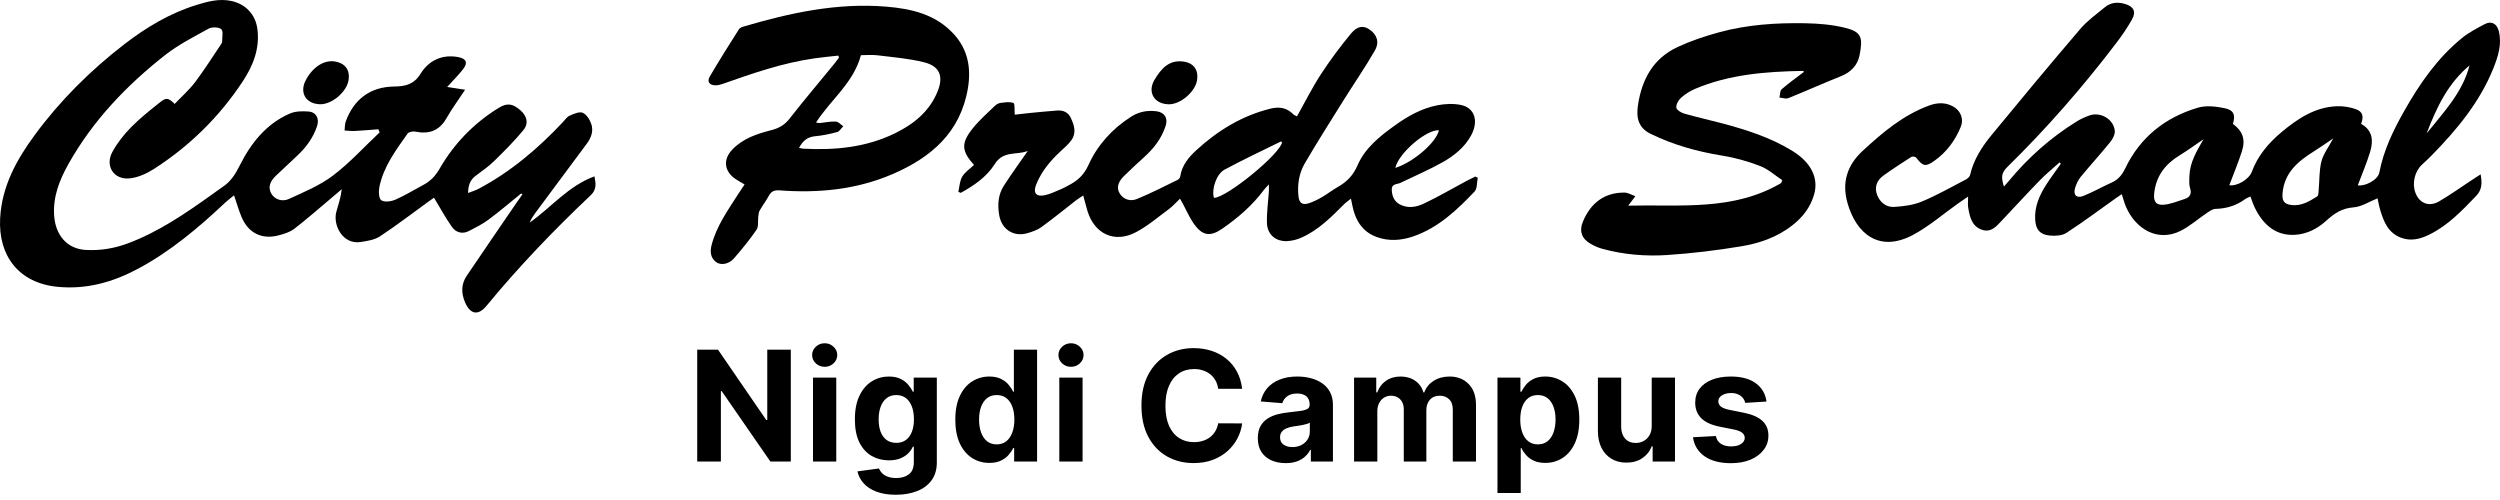
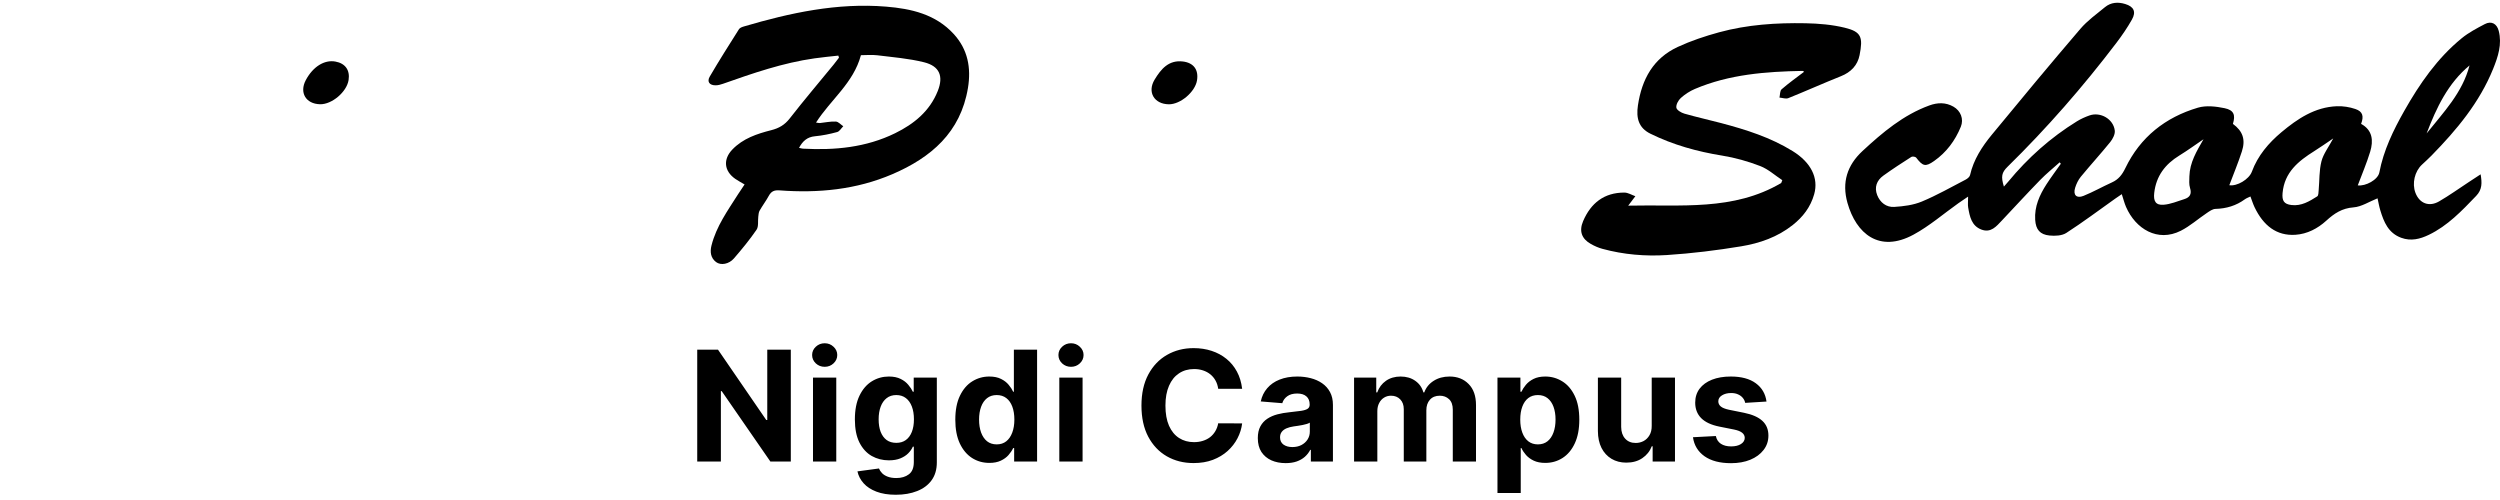
<svg xmlns="http://www.w3.org/2000/svg" width="520" height="104" viewBox="0 0 520 104" fill="none">
-   <path d="M108.394 40.25C106.144 42.068 103.942 43.953 101.622 45.678C100.37 46.612 98.941 47.319 97.549 48.044C96.168 48.763 94.831 48.368 94.004 47.202C92.669 45.321 91.573 43.27 90.272 41.119C89.998 41.315 89.527 41.639 89.066 41.973C85.738 44.384 82.474 46.896 79.042 49.154C77.918 49.895 76.385 50.13 75.002 50.339C71.247 50.905 69.216 46.792 69.955 44.072C70.364 42.573 70.892 41.104 71.088 39.348C70.441 39.898 69.796 40.452 69.146 41C66.505 43.215 63.919 45.504 61.189 47.603C60.264 48.316 59.006 48.68 57.842 48.98C54.45 49.849 51.656 48.451 50.279 45.219C49.687 43.833 49.278 42.368 48.679 40.63C48.09 41.113 47.44 41.584 46.856 42.132C41.241 47.41 35.388 52.361 28.53 55.993C23.333 58.744 17.889 60.24 11.95 59.656C3.905 58.863 -0.404 53.197 0.03 45.366C0.396 38.699 3.468 33.188 7.272 28.02C12.561 20.839 18.851 14.606 25.895 9.175C30.463 5.653 35.412 2.7 40.966 1.002C43.266 0.298 45.638 -0.344 48.148 0.209C51.119 0.864 53.156 3.021 53.543 6.069C54.065 10.163 52.618 13.706 50.444 16.999C45.601 24.318 39.452 30.352 32.096 35.094C30.567 36.083 28.716 36.93 26.942 37.105C23.663 37.429 21.797 34.516 23.367 31.616C24.39 29.724 25.785 27.971 27.299 26.435C29.183 24.523 31.312 22.84 33.422 21.169C34.588 20.248 35.101 20.395 36.331 21.613C37.757 20.114 39.336 18.73 40.576 17.09C42.499 14.551 44.197 11.84 45.983 9.196C46.096 9.031 46.212 8.82 46.209 8.633C46.197 7.743 46.481 6.445 46.026 6.069C45.467 5.61 44.087 5.582 43.388 5.965C40.282 7.672 37.07 9.309 34.301 11.488C26.286 17.791 19.3 25.104 14.255 34.079C12.368 37.432 10.958 40.985 11.269 44.965C11.556 48.659 13.721 51.774 17.892 51.991C20.909 52.147 23.779 51.67 26.548 50.639C33.046 48.221 38.701 44.311 44.295 40.315C44.957 39.84 45.608 39.351 46.282 38.901C47.953 37.793 48.92 36.312 49.852 34.449C52.169 29.816 55.369 25.728 60.337 23.599C61.482 23.109 62.926 23.103 64.206 23.201C65.778 23.32 66.471 24.685 65.949 26.239C65.137 28.66 63.677 30.655 61.824 32.38C60.334 33.767 58.859 35.174 57.375 36.566C56.276 37.597 55.65 38.91 56.419 40.25C57.177 41.569 58.771 41.985 60.059 41.395C63.219 39.95 66.523 38.586 69.259 36.514C72.755 33.867 75.75 30.56 78.963 27.534C78.874 27.32 78.785 27.105 78.697 26.888C77.076 27.01 75.454 27.157 73.83 27.24C73.115 27.277 72.392 27.182 71.674 27.148C71.748 26.521 71.702 25.851 71.912 25.276C73.598 20.637 77.03 18.067 81.94 17.999C84.291 17.969 86.071 17.601 87.485 15.328C89.164 12.626 91.863 11.274 95.213 11.855C97.008 12.164 97.396 13.048 96.266 14.465C95.301 15.674 94.202 16.772 93.011 18.088C94.266 18.281 95.28 18.44 96.742 18.666C95.317 20.826 93.976 22.647 92.862 24.599C91.359 27.228 89.207 27.956 86.373 27.378C85.875 27.277 85.027 27.436 84.776 27.788C82.34 31.233 79.772 34.642 78.908 38.901C78.724 39.804 78.792 41.324 79.317 41.664C80.004 42.105 81.375 41.909 82.251 41.526C84.248 40.654 86.117 39.492 88.049 38.466C89.546 37.674 90.559 36.612 91.466 35.042C94.459 29.868 98.562 25.627 103.674 22.47C105.499 21.341 106.635 21.536 108.226 22.922C109.618 24.134 110.022 25.67 108.843 27.09C106.938 29.388 104.816 31.515 102.675 33.601C101.515 34.733 100.132 35.633 98.849 36.634C97.82 37.435 97.39 38.497 97.359 40.143C98.22 39.807 98.916 39.605 99.545 39.274C106.232 35.734 111.909 30.902 117.066 25.416C117.518 24.933 117.924 24.302 118.489 24.055C119.353 23.675 120.522 23.155 121.224 23.464C122.03 23.819 122.708 24.936 123.008 25.863C123.462 27.277 122.971 28.654 122.064 29.868C118.473 34.681 114.898 39.51 111.319 44.335C110.88 44.929 110.47 45.55 110.177 46.297C114.66 43.145 118.189 38.684 123.649 36.679C123.939 38.182 124.137 39.415 122.864 40.617C115.194 47.854 107.909 55.461 101.197 63.609C99.466 65.711 97.805 65.399 96.733 62.893C95.915 60.978 95.9 59.108 97.081 57.361C100.522 52.263 104.006 47.193 107.475 42.114C107.863 41.545 108.269 40.991 108.666 40.428C108.574 40.37 108.486 40.309 108.394 40.25Z" fill="black" />
  <path d="M515.971 36.257C516.267 38.026 516.325 39.418 515.03 40.761C512.056 43.855 509.113 46.964 505.18 48.852C503.369 49.721 501.485 50.21 499.446 49.457C496.768 48.466 495.846 46.189 495.107 43.757C494.859 42.94 494.719 42.089 494.53 41.251C492.78 41.946 491.189 43.01 489.531 43.133C487.147 43.307 485.513 44.399 483.867 45.902C482.069 47.542 479.898 48.674 477.452 48.836C473.544 49.093 470.778 46.939 468.942 43.084C468.619 42.407 468.402 41.682 468.091 40.868C467.633 41.095 467.251 41.22 466.943 41.447C465.117 42.784 463.083 43.39 460.82 43.451C460.198 43.466 459.55 43.953 458.985 44.332C457.181 45.541 455.526 47.028 453.608 47.998C448.772 50.44 444.204 47.597 442.219 43.05C441.877 42.264 441.67 41.416 441.331 40.385C440.848 40.712 440.418 40.997 440 41.294C436.607 43.699 433.279 46.202 429.789 48.454C428.873 49.044 427.441 49.102 426.29 48.986C424.314 48.787 423.447 47.753 423.319 45.727C423.142 42.964 424.229 40.55 425.688 38.298C426.626 36.851 427.664 35.471 428.656 34.06C428.574 33.962 428.491 33.861 428.409 33.764C427.062 34.975 425.643 36.117 424.382 37.411C421.682 40.183 419.066 43.035 416.409 45.85C415.249 47.077 414.11 48.5 412.134 47.75C410.073 46.97 409.704 45.039 409.38 43.163C409.28 42.585 409.365 41.973 409.365 40.893C408.449 41.517 407.893 41.881 407.353 42.264C404.251 44.464 401.332 47.006 398.01 48.806C390.883 52.667 386.08 48.604 384.272 42.203C383.069 37.94 384.205 34.366 387.414 31.398C391.576 27.549 395.881 23.908 401.31 21.931C403.005 21.316 404.696 21.258 406.318 22.185C407.832 23.051 408.501 24.768 407.851 26.362C406.672 29.25 404.858 31.689 402.3 33.485C400.483 34.761 399.939 34.577 398.562 32.787C398.407 32.585 397.787 32.494 397.564 32.634C395.594 33.892 393.631 35.168 391.735 36.533C390.352 37.527 389.823 38.962 390.456 40.581C391.063 42.132 392.367 43.139 393.991 43.038C395.93 42.919 397.967 42.661 399.738 41.924C402.874 40.62 405.848 38.922 408.87 37.353C409.24 37.16 409.689 36.783 409.771 36.419C410.501 33.191 412.26 30.505 414.296 28.026C420.369 20.64 426.482 13.284 432.699 6.02C434.171 4.297 436.07 2.933 437.841 1.482C439.071 0.476 440.534 0.375 442.036 0.831C443.825 1.372 444.366 2.434 443.438 4.077C442.491 5.754 441.395 7.36 440.229 8.893C433.285 18.024 425.768 26.649 417.576 34.681C416.339 35.893 416.171 36.722 416.812 38.812C417.16 38.414 417.45 38.102 417.722 37.775C421.808 32.824 426.534 28.605 431.997 25.236C432.812 24.734 433.707 24.33 434.613 24.012C436.897 23.21 439.593 24.755 439.874 27.163C439.963 27.922 439.45 28.904 438.928 29.55C436.946 31.998 434.815 34.327 432.812 36.759C432.278 37.411 431.884 38.24 431.63 39.051C431.16 40.553 431.914 41.33 433.368 40.743C435.386 39.926 437.294 38.84 439.285 37.94C440.647 37.325 441.41 36.34 442.07 34.975C445.181 28.507 450.405 24.397 457.181 22.393C458.879 21.891 460.927 22.133 462.717 22.503C464.656 22.904 465.01 23.929 464.445 25.768C466.472 27.255 467.123 28.996 466.313 31.49C465.538 33.88 464.57 36.205 463.697 38.525C465.278 38.791 467.797 37.316 468.387 35.713C469.617 32.365 471.88 29.728 474.542 27.497C477.883 24.7 481.501 22.274 486.069 22.096C487.351 22.047 488.71 22.259 489.925 22.675C491.446 23.195 491.715 24.146 491.11 25.768C493.51 27.081 493.693 29.262 493 31.548C492.273 33.941 491.278 36.251 490.417 38.558C492.02 38.776 494.612 37.398 494.902 35.881C495.785 31.258 497.803 27.102 500.087 23.066C503.287 17.412 506.963 12.1 512.041 7.951C513.482 6.773 515.18 5.885 516.838 5.013C518.181 4.303 519.338 4.891 519.735 6.421C520.453 9.19 519.592 11.788 518.581 14.294C515.742 21.325 510.987 27.014 505.76 32.353C505.122 33.005 504.441 33.62 503.772 34.244C502.255 35.651 501.669 38.142 502.407 40.094C503.241 42.297 505.232 43.105 507.329 41.89C509.439 40.669 511.427 39.234 513.47 37.897C514.248 37.365 515.045 36.857 515.971 36.257ZM458.329 28.963C456.659 30.095 455.028 31.291 453.309 32.344C450.363 34.152 448.479 36.594 448.079 40.131C447.889 41.795 448.351 42.717 450.027 42.588C451.489 42.475 452.921 41.866 454.35 41.413C455.486 41.052 455.926 40.354 455.526 39.088C455.291 38.344 455.37 37.481 455.392 36.673C455.471 33.788 456.897 31.456 458.329 28.963ZM485.315 28.791C483.8 29.81 482.609 30.655 481.373 31.429C478.066 33.503 475.156 35.826 474.774 40.158C474.637 41.734 475.046 42.456 476.622 42.646C478.695 42.897 480.353 41.875 481.98 40.847C482.255 40.676 482.246 39.981 482.286 39.522C482.466 37.53 482.371 35.471 482.86 33.562C483.257 32.007 484.338 30.624 485.315 28.791ZM504.737 27.754C508.227 23.384 512.197 19.287 513.662 13.608C509.168 17.335 506.771 22.418 504.737 27.754Z" fill="black" />
-   <path d="M269.777 24.202C271.478 21.175 272.95 18.207 274.745 15.451C276.653 12.519 278.76 9.698 280.989 6.999C282.342 5.362 283.609 5.277 284.852 6.13C286.4 7.195 286.986 8.743 285.957 10.533C283.933 14.052 281.618 17.403 279.463 20.848C276.742 25.199 273.994 29.538 271.402 33.966C270.199 36.019 269.835 38.366 270.073 40.768C270.217 42.203 270.852 42.717 272.208 42.285C273.167 41.979 274.086 41.514 274.962 41.009C276.104 40.348 277.154 39.522 278.299 38.867C280.14 37.812 281.453 36.505 282.351 34.419C283.917 30.774 287.017 28.329 290.186 26.053C292.855 24.137 295.707 22.543 298.934 21.904C300.54 21.585 302.314 21.503 303.902 21.836C306.784 22.445 307.596 25.267 305.975 28.198C304.592 30.701 302.421 32.42 300.027 33.764C297.2 35.352 294.195 36.621 291.273 38.041C290.574 38.381 289.423 38.17 289.487 39.486C289.551 40.847 290.009 41.964 291.307 42.594C292.977 43.405 294.696 43.041 296.183 42.337C299.206 40.908 302.1 39.207 305.05 37.625C305.651 37.304 306.271 37.019 306.882 36.716C307.047 36.802 307.215 36.888 307.38 36.973C307.172 37.947 307.288 39.228 306.705 39.844C303.05 43.69 299.187 47.343 294.042 49.142C291.499 50.033 288.833 50.235 286.265 49.268C283.264 48.136 281.856 45.676 281.267 42.649C281.2 42.307 281.127 41.964 280.995 41.321C280.406 41.796 279.933 42.114 279.539 42.509C276.873 45.174 274.22 47.87 270.705 49.421C269.796 49.822 268.77 50.097 267.78 50.149C265.362 50.281 263.594 48.797 263.524 46.373C263.46 44.161 263.787 41.937 263.933 39.715C263.954 39.375 263.936 39.033 263.936 38.359C263.463 38.874 263.148 39.158 262.901 39.489C260.507 42.72 257.503 45.299 254.229 47.567C251.707 49.314 250.068 49.032 248.3 46.52C247.433 45.287 246.834 43.864 246.114 42.53C245.927 42.187 245.735 41.848 245.442 41.325C244.605 42.12 243.943 42.885 243.152 43.472C240.914 45.131 238.758 46.976 236.318 48.276C231.848 50.66 227.625 48.683 226.175 43.821C225.888 42.854 225.641 41.875 225.311 40.664C224.774 41.022 224.288 41.309 223.842 41.652C221.433 43.518 219.073 45.452 216.606 47.242C215.769 47.851 214.704 48.209 213.693 48.503C210.838 49.329 208.353 47.72 207.84 44.785C207.458 42.61 207.601 40.48 208.82 38.595C210.38 36.187 212.069 33.862 213.785 31.383C211.577 32.332 208.725 31.236 206.911 34.119C205.226 36.799 202.588 38.595 199.837 40.116C199.669 40.045 199.504 39.975 199.336 39.905C199.586 38.837 199.614 37.634 200.148 36.735C200.716 35.777 201.763 35.104 202.591 34.311C199.983 31.398 199.867 29.777 202.319 26.711C203.669 25.022 205.327 23.578 206.881 22.06C207.195 21.751 207.65 21.466 208.072 21.414C208.985 21.298 210.001 21.114 210.798 21.42C211.122 21.543 210.982 22.877 211.07 23.853C211.968 23.752 213.101 23.608 214.236 23.498C216.105 23.314 217.977 23.137 219.848 22.993C221.116 22.895 222.163 23.314 222.734 24.535C223.445 26.056 223.94 27.641 222.85 29.159C222.236 30.012 221.409 30.725 220.627 31.444C218.471 33.43 216.618 35.648 215.522 38.396C214.826 40.137 215.516 40.988 217.345 40.599C218.52 40.348 219.629 39.776 220.758 39.317C221.229 39.128 221.668 38.864 222.12 38.632C224.007 37.659 225.4 36.539 226.395 34.327C228.261 30.187 231.341 26.775 235.268 24.275C236.889 23.241 238.642 22.904 240.52 23.14C242.227 23.354 242.978 24.557 242.456 26.175C241.601 28.822 239.958 30.915 237.915 32.748C236.514 34.005 235.14 35.294 233.796 36.612C232.798 37.595 232.093 38.834 232.859 40.174C233.622 41.511 235.128 41.946 236.465 41.398C239.363 40.214 242.156 38.77 244.975 37.402C245.213 37.285 245.448 36.949 245.491 36.683C245.845 34.367 247.262 32.677 248.88 31.2C253.329 27.127 258.364 24.052 264.284 22.592C266.104 22.145 267.701 22.409 269.044 23.807C269.197 23.972 269.463 24.04 269.777 24.202ZM252.504 41.156C255.176 41.138 266.516 31.827 266.666 29.529C266.571 29.501 266.452 29.422 266.385 29.452C262.48 31.377 258.529 33.222 254.697 35.291C252.968 36.224 251.967 39.446 252.504 41.156ZM290.226 34.926C294.039 33.715 298.745 29.611 299.297 27.099C296.739 26.879 290.876 31.863 290.226 34.926Z" fill="black" />
  <path d="M154.873 38.366C154.134 37.925 153.502 37.598 152.928 37.197C150.604 35.575 150.366 33.139 152.329 31.099C154.543 28.797 157.45 27.831 160.415 27.078C162.009 26.674 163.205 25.992 164.247 24.658C167.218 20.848 170.344 17.161 173.407 13.425C173.785 12.96 174.14 12.473 174.506 11.999C174.463 11.855 174.417 11.711 174.375 11.565C172.723 11.751 171.065 11.901 169.419 12.137C162.842 13.07 156.601 15.233 150.369 17.43C149.896 17.596 149.389 17.736 148.894 17.745C147.6 17.773 146.992 17.017 147.627 15.931C149.572 12.596 151.645 9.334 153.709 6.069C153.896 5.775 154.366 5.61 154.741 5.5C164.393 2.657 174.17 0.546 184.31 1.378C189.538 1.807 194.6 2.951 198.377 7.076C201.318 10.286 202.023 14.132 201.333 18.305C199.803 27.546 193.648 32.785 185.599 36.236C178.103 39.452 170.195 40.202 162.134 39.596C161.059 39.516 160.424 39.788 159.917 40.719C159.334 41.786 158.595 42.766 157.993 43.824C157.792 44.179 157.777 44.651 157.722 45.076C157.606 45.988 157.822 47.111 157.364 47.778C155.932 49.871 154.311 51.841 152.65 53.76C151.624 54.944 149.932 55.259 148.943 54.509C147.819 53.659 147.655 52.404 147.987 51.073C148.986 47.086 151.355 43.812 153.502 40.425C153.926 39.752 154.387 39.094 154.873 38.366ZM179.071 11.479C177.52 17.286 172.763 20.741 169.734 25.493C170.137 25.548 170.338 25.612 170.53 25.594C171.639 25.484 172.753 25.227 173.853 25.285C174.384 25.312 174.888 25.918 175.401 26.261C174.979 26.677 174.625 27.332 174.127 27.466C172.619 27.877 171.065 28.198 169.511 28.342C167.898 28.491 166.955 29.351 166.201 30.75C166.543 30.823 166.784 30.912 167.028 30.924C173.648 31.276 180.121 30.682 186.182 27.711C190.112 25.784 193.388 23.128 195.061 18.914C196.28 15.848 195.431 13.755 192.203 12.951C189.031 12.161 185.721 11.901 182.463 11.497C181.321 11.36 180.149 11.479 179.071 11.479Z" fill="black" />
  <path d="M338.667 42.775C349.565 42.515 360.548 43.934 370.493 38.063C370.569 37.87 370.642 37.674 370.719 37.481C369.192 36.475 367.778 35.174 366.114 34.535C363.577 33.556 360.902 32.803 358.221 32.368C353.015 31.527 348.005 30.138 343.278 27.806C340.835 26.601 340.292 24.569 340.689 21.916C341.504 16.463 343.88 12.124 348.976 9.762C351.724 8.489 354.643 7.516 357.568 6.718C363.443 5.114 369.491 4.723 375.552 4.836C378.282 4.888 381.07 5.124 383.711 5.766C387.17 6.608 387.531 7.734 386.792 11.473C386.373 13.581 384.993 15.019 382.92 15.848C379.247 17.314 375.635 18.939 371.965 20.414C371.452 20.619 370.746 20.346 370.129 20.297C370.267 19.71 370.206 18.896 370.572 18.575C372.044 17.29 373.65 16.154 375.244 14.937C375.216 14.918 375.067 14.744 374.923 14.747C367.278 14.894 359.693 15.46 352.539 18.501C351.482 18.951 350.463 19.612 349.611 20.38C349.086 20.857 348.588 21.772 348.683 22.399C348.759 22.895 349.696 23.449 350.35 23.636C352.884 24.364 355.464 24.93 358.017 25.606C363.186 26.974 368.264 28.58 372.862 31.42C376.679 33.779 378.309 37.013 377.348 40.404C376.6 43.047 375.039 45.097 372.896 46.798C369.726 49.314 366.023 50.599 362.163 51.235C357.061 52.077 351.904 52.713 346.747 53.047C342.237 53.34 337.706 52.958 333.3 51.758C332.475 51.535 331.669 51.177 330.921 50.758C328.964 49.666 328.411 48.056 329.291 45.994C330.9 42.224 333.678 40.055 337.864 40.055C338.628 40.055 339.391 40.547 340.154 40.813C339.727 41.373 339.306 41.93 338.667 42.775Z" fill="black" />
  <path d="M243.127 21.693C240.077 21.662 238.584 19.165 240.156 16.564C241.478 14.383 243.066 12.44 246.034 12.789C248.275 13.055 249.341 14.505 248.978 16.721C248.584 19.122 245.53 21.714 243.127 21.693Z" fill="black" />
  <path d="M66.576 21.683C63.608 21.619 62.218 19.254 63.617 16.644C65.101 13.868 67.473 12.387 69.763 12.804C71.818 13.177 72.823 14.581 72.508 16.641C72.133 19.11 69.04 21.738 66.576 21.683Z" fill="black" />
  <path d="M164.489 72.727V96H160.239L150.114 81.352H149.943V96H145.023V72.727H149.341L159.386 87.364H159.591V72.727H164.489ZM169.103 96V78.546H173.944V96H169.103ZM171.535 76.296C170.815 76.296 170.198 76.057 169.683 75.579C169.175 75.095 168.921 74.515 168.921 73.841C168.921 73.174 169.175 72.602 169.683 72.125C170.198 71.64 170.815 71.398 171.535 71.398C172.255 71.398 172.868 71.64 173.376 72.125C173.891 72.602 174.149 73.174 174.149 73.841C174.149 74.515 173.891 75.095 173.376 75.579C172.868 76.057 172.255 76.296 171.535 76.296ZM186.325 102.909C184.757 102.909 183.413 102.693 182.291 102.261C181.178 101.837 180.291 101.258 179.632 100.523C178.973 99.788 178.545 98.962 178.348 98.046L182.825 97.443C182.962 97.792 183.178 98.117 183.473 98.421C183.769 98.724 184.159 98.966 184.644 99.148C185.136 99.337 185.735 99.432 186.439 99.432C187.492 99.432 188.36 99.174 189.041 98.659C189.731 98.151 190.075 97.299 190.075 96.102V92.909H189.871C189.659 93.394 189.341 93.852 188.916 94.284C188.492 94.716 187.947 95.068 187.28 95.341C186.613 95.614 185.818 95.75 184.894 95.75C183.583 95.75 182.39 95.447 181.314 94.841C180.246 94.227 179.394 93.292 178.757 92.034C178.128 90.769 177.814 89.171 177.814 87.239C177.814 85.261 178.136 83.61 178.78 82.284C179.424 80.958 180.28 79.966 181.348 79.307C182.424 78.648 183.602 78.318 184.882 78.318C185.86 78.318 186.678 78.485 187.337 78.818C187.996 79.144 188.526 79.553 188.928 80.046C189.337 80.53 189.651 81.008 189.871 81.477H190.053V78.546H194.86V96.171C194.86 97.655 194.496 98.898 193.769 99.898C193.041 100.898 192.034 101.648 190.746 102.148C189.466 102.655 187.992 102.909 186.325 102.909ZM186.428 92.114C187.208 92.114 187.867 91.921 188.405 91.534C188.95 91.14 189.367 90.579 189.655 89.852C189.95 89.117 190.098 88.239 190.098 87.216C190.098 86.193 189.954 85.307 189.666 84.557C189.378 83.799 188.962 83.212 188.416 82.796C187.871 82.379 187.208 82.171 186.428 82.171C185.632 82.171 184.962 82.386 184.416 82.818C183.871 83.242 183.458 83.833 183.178 84.591C182.897 85.349 182.757 86.224 182.757 87.216C182.757 88.224 182.897 89.095 183.178 89.829C183.466 90.557 183.878 91.121 184.416 91.523C184.962 91.917 185.632 92.114 186.428 92.114ZM205.784 96.284C204.458 96.284 203.257 95.943 202.181 95.261C201.113 94.572 200.265 93.561 199.636 92.227C199.015 90.886 198.704 89.242 198.704 87.296C198.704 85.296 199.026 83.633 199.67 82.307C200.314 80.974 201.17 79.977 202.238 79.318C203.314 78.651 204.492 78.318 205.772 78.318C206.75 78.318 207.564 78.485 208.215 78.818C208.875 79.144 209.405 79.553 209.806 80.046C210.215 80.53 210.526 81.008 210.738 81.477H210.886V72.727H215.715V96H210.943V93.204H210.738C210.511 93.689 210.189 94.171 209.772 94.648C209.363 95.117 208.829 95.508 208.17 95.818C207.518 96.129 206.723 96.284 205.784 96.284ZM207.318 92.432C208.098 92.432 208.757 92.22 209.295 91.796C209.84 91.364 210.257 90.761 210.545 89.989C210.84 89.216 210.988 88.311 210.988 87.273C210.988 86.235 210.844 85.333 210.556 84.568C210.268 83.803 209.852 83.212 209.306 82.796C208.761 82.379 208.098 82.171 207.318 82.171C206.522 82.171 205.852 82.386 205.306 82.818C204.761 83.25 204.348 83.849 204.068 84.614C203.787 85.379 203.647 86.265 203.647 87.273C203.647 88.288 203.787 89.186 204.068 89.966C204.356 90.739 204.768 91.345 205.306 91.784C205.852 92.216 206.522 92.432 207.318 92.432ZM220.336 96V78.546H225.176V96H220.336ZM222.767 76.296C222.048 76.296 221.43 76.057 220.915 75.579C220.408 75.095 220.154 74.515 220.154 73.841C220.154 73.174 220.408 72.602 220.915 72.125C221.43 71.64 222.048 71.398 222.767 71.398C223.487 71.398 224.101 71.64 224.608 72.125C225.123 72.602 225.381 73.174 225.381 73.841C225.381 74.515 225.123 75.095 224.608 75.579C224.101 76.057 223.487 76.296 222.767 76.296ZM258.366 80.875H253.388C253.297 80.231 253.112 79.659 252.831 79.159C252.551 78.651 252.191 78.22 251.752 77.864C251.313 77.508 250.805 77.235 250.229 77.046C249.661 76.856 249.044 76.761 248.377 76.761C247.172 76.761 246.123 77.061 245.229 77.659C244.335 78.25 243.642 79.114 243.15 80.25C242.657 81.379 242.411 82.75 242.411 84.364C242.411 86.023 242.657 87.417 243.15 88.546C243.65 89.674 244.347 90.526 245.241 91.102C246.135 91.678 247.169 91.966 248.343 91.966C249.002 91.966 249.612 91.879 250.172 91.704C250.741 91.53 251.244 91.276 251.684 90.943C252.123 90.602 252.487 90.189 252.775 89.704C253.07 89.22 253.275 88.667 253.388 88.046L258.366 88.068C258.237 89.136 257.915 90.167 257.4 91.159C256.892 92.144 256.206 93.026 255.343 93.807C254.487 94.579 253.464 95.193 252.275 95.648C251.093 96.095 249.756 96.318 248.263 96.318C246.188 96.318 244.331 95.849 242.695 94.909C241.066 93.97 239.778 92.61 238.831 90.829C237.892 89.049 237.422 86.894 237.422 84.364C237.422 81.826 237.9 79.667 238.854 77.886C239.809 76.106 241.104 74.75 242.741 73.818C244.377 72.879 246.218 72.409 248.263 72.409C249.612 72.409 250.862 72.599 252.013 72.977C253.172 73.356 254.199 73.909 255.093 74.636C255.987 75.356 256.714 76.239 257.275 77.284C257.843 78.329 258.206 79.526 258.366 80.875ZM267.42 96.329C266.307 96.329 265.314 96.136 264.443 95.75C263.572 95.356 262.882 94.776 262.375 94.011C261.875 93.239 261.625 92.276 261.625 91.125C261.625 90.155 261.803 89.341 262.159 88.682C262.515 88.023 263 87.492 263.614 87.091C264.227 86.689 264.924 86.386 265.704 86.182C266.492 85.977 267.318 85.833 268.182 85.75C269.197 85.644 270.015 85.546 270.636 85.454C271.257 85.356 271.708 85.212 271.989 85.023C272.269 84.833 272.409 84.553 272.409 84.182V84.114C272.409 83.394 272.182 82.837 271.727 82.443C271.28 82.049 270.644 81.852 269.818 81.852C268.947 81.852 268.254 82.046 267.739 82.432C267.223 82.811 266.882 83.288 266.716 83.864L262.239 83.5C262.466 82.439 262.913 81.523 263.579 80.75C264.246 79.97 265.106 79.371 266.159 78.954C267.22 78.53 268.447 78.318 269.841 78.318C270.81 78.318 271.739 78.432 272.625 78.659C273.519 78.886 274.31 79.239 275 79.716C275.697 80.193 276.246 80.807 276.648 81.557C277.049 82.299 277.25 83.189 277.25 84.227V96H272.659V93.579H272.523C272.242 94.125 271.867 94.606 271.398 95.023C270.928 95.432 270.364 95.754 269.704 95.989C269.045 96.216 268.284 96.329 267.42 96.329ZM268.807 92.989C269.519 92.989 270.148 92.849 270.693 92.568C271.239 92.28 271.667 91.894 271.977 91.409C272.288 90.924 272.443 90.375 272.443 89.761V87.909C272.292 88.008 272.083 88.099 271.818 88.182C271.56 88.258 271.269 88.329 270.943 88.398C270.617 88.458 270.292 88.515 269.966 88.568C269.64 88.614 269.345 88.655 269.079 88.693C268.511 88.776 268.015 88.909 267.591 89.091C267.167 89.273 266.837 89.519 266.602 89.829C266.367 90.133 266.25 90.511 266.25 90.966C266.25 91.625 266.489 92.129 266.966 92.477C267.451 92.818 268.064 92.989 268.807 92.989ZM281.646 96V78.546H286.259V81.625H286.464C286.827 80.602 287.433 79.796 288.282 79.204C289.13 78.614 290.146 78.318 291.327 78.318C292.524 78.318 293.543 78.617 294.384 79.216C295.225 79.807 295.786 80.61 296.066 81.625H296.248C296.604 80.625 297.248 79.826 298.18 79.227C299.119 78.621 300.229 78.318 301.509 78.318C303.138 78.318 304.46 78.837 305.475 79.875C306.498 80.905 307.009 82.367 307.009 84.261V96H302.18V85.216C302.18 84.246 301.922 83.519 301.407 83.034C300.892 82.549 300.248 82.307 299.475 82.307C298.596 82.307 297.911 82.587 297.418 83.148C296.926 83.701 296.68 84.432 296.68 85.341V96H291.986V85.114C291.986 84.258 291.74 83.576 291.248 83.068C290.763 82.561 290.123 82.307 289.327 82.307C288.79 82.307 288.305 82.443 287.873 82.716C287.449 82.981 287.111 83.356 286.861 83.841C286.611 84.318 286.486 84.879 286.486 85.523V96H281.646ZM311.473 102.545V78.546H316.246V81.477H316.462C316.674 81.008 316.981 80.53 317.382 80.046C317.791 79.553 318.322 79.144 318.973 78.818C319.632 78.485 320.45 78.318 321.428 78.318C322.7 78.318 323.875 78.651 324.95 79.318C326.026 79.977 326.886 80.974 327.53 82.307C328.174 83.633 328.496 85.296 328.496 87.296C328.496 89.242 328.181 90.886 327.553 92.227C326.931 93.561 326.083 94.572 325.007 95.261C323.939 95.943 322.742 96.284 321.416 96.284C320.477 96.284 319.678 96.129 319.019 95.818C318.367 95.508 317.833 95.117 317.416 94.648C317 94.171 316.681 93.689 316.462 93.204H316.314V102.545H311.473ZM316.212 87.273C316.212 88.311 316.356 89.216 316.644 89.989C316.931 90.761 317.348 91.364 317.894 91.796C318.439 92.22 319.102 92.432 319.882 92.432C320.67 92.432 321.337 92.216 321.882 91.784C322.428 91.345 322.84 90.739 323.121 89.966C323.409 89.186 323.553 88.288 323.553 87.273C323.553 86.265 323.412 85.379 323.132 84.614C322.852 83.849 322.439 83.25 321.894 82.818C321.348 82.386 320.678 82.171 319.882 82.171C319.094 82.171 318.428 82.379 317.882 82.796C317.344 83.212 316.931 83.803 316.644 84.568C316.356 85.333 316.212 86.235 316.212 87.273ZM343.556 88.568V78.546H348.397V96H343.749V92.829H343.568C343.174 93.852 342.518 94.674 341.602 95.296C340.693 95.917 339.583 96.227 338.272 96.227C337.105 96.227 336.079 95.962 335.193 95.432C334.306 94.901 333.613 94.148 333.113 93.171C332.621 92.193 332.371 91.023 332.363 89.659V78.546H337.204V88.796C337.212 89.826 337.488 90.64 338.034 91.239C338.579 91.837 339.31 92.136 340.227 92.136C340.81 92.136 341.355 92.004 341.863 91.739C342.371 91.466 342.78 91.064 343.09 90.534C343.409 90.004 343.564 89.349 343.556 88.568ZM367.432 83.523L363 83.796C362.924 83.417 362.762 83.076 362.512 82.773C362.262 82.462 361.932 82.216 361.523 82.034C361.121 81.845 360.64 81.75 360.08 81.75C359.33 81.75 358.697 81.909 358.182 82.227C357.667 82.538 357.409 82.954 357.409 83.477C357.409 83.894 357.576 84.246 357.909 84.534C358.243 84.822 358.815 85.053 359.625 85.227L362.784 85.864C364.481 86.212 365.746 86.773 366.58 87.546C367.413 88.318 367.83 89.333 367.83 90.591C367.83 91.735 367.493 92.739 366.818 93.602C366.152 94.466 365.235 95.14 364.068 95.625C362.909 96.102 361.572 96.341 360.057 96.341C357.746 96.341 355.906 95.86 354.534 94.898C353.171 93.928 352.371 92.61 352.137 90.943L356.898 90.693C357.042 91.398 357.39 91.936 357.943 92.307C358.496 92.671 359.205 92.852 360.068 92.852C360.917 92.852 361.599 92.689 362.114 92.364C362.637 92.03 362.902 91.602 362.909 91.079C362.902 90.64 362.716 90.28 362.352 90C361.989 89.712 361.428 89.492 360.671 89.341L357.648 88.739C355.943 88.398 354.674 87.807 353.841 86.966C353.015 86.125 352.602 85.053 352.602 83.75C352.602 82.629 352.906 81.663 353.512 80.852C354.125 80.042 354.985 79.417 356.091 78.977C357.205 78.538 358.508 78.318 360 78.318C362.205 78.318 363.94 78.784 365.205 79.716C366.477 80.648 367.22 81.917 367.432 83.523Z" fill="black" />
</svg>